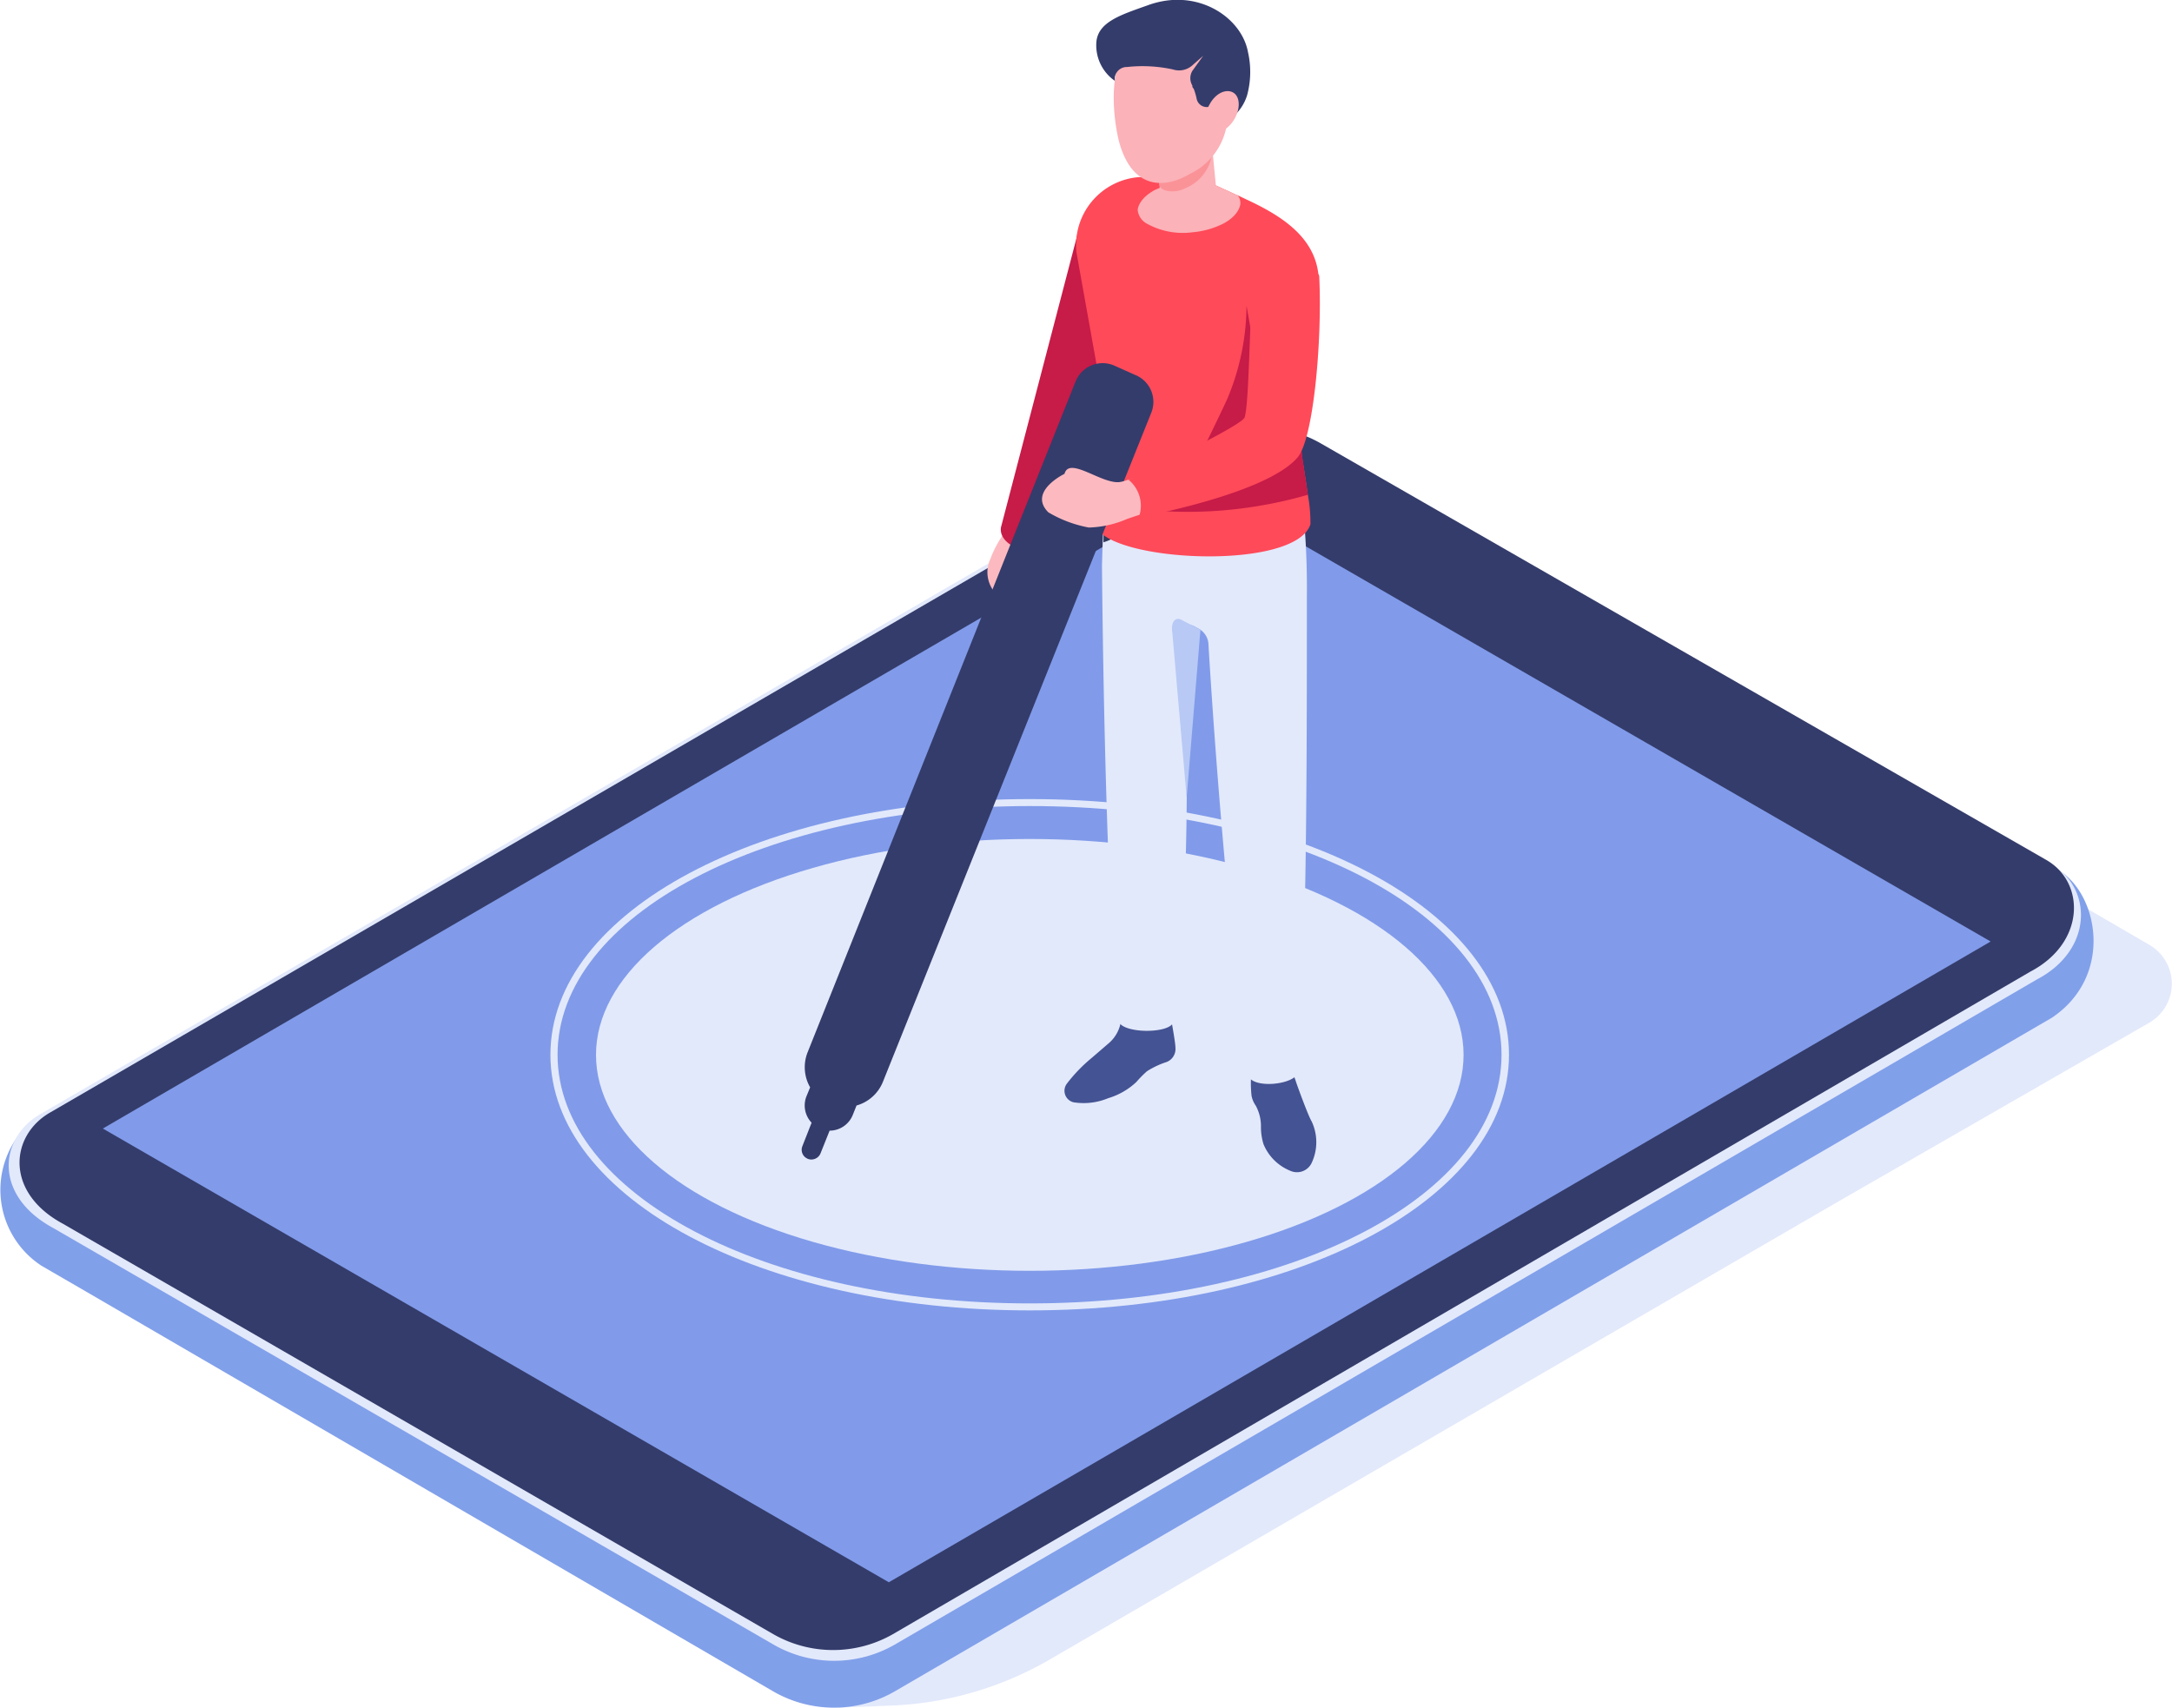
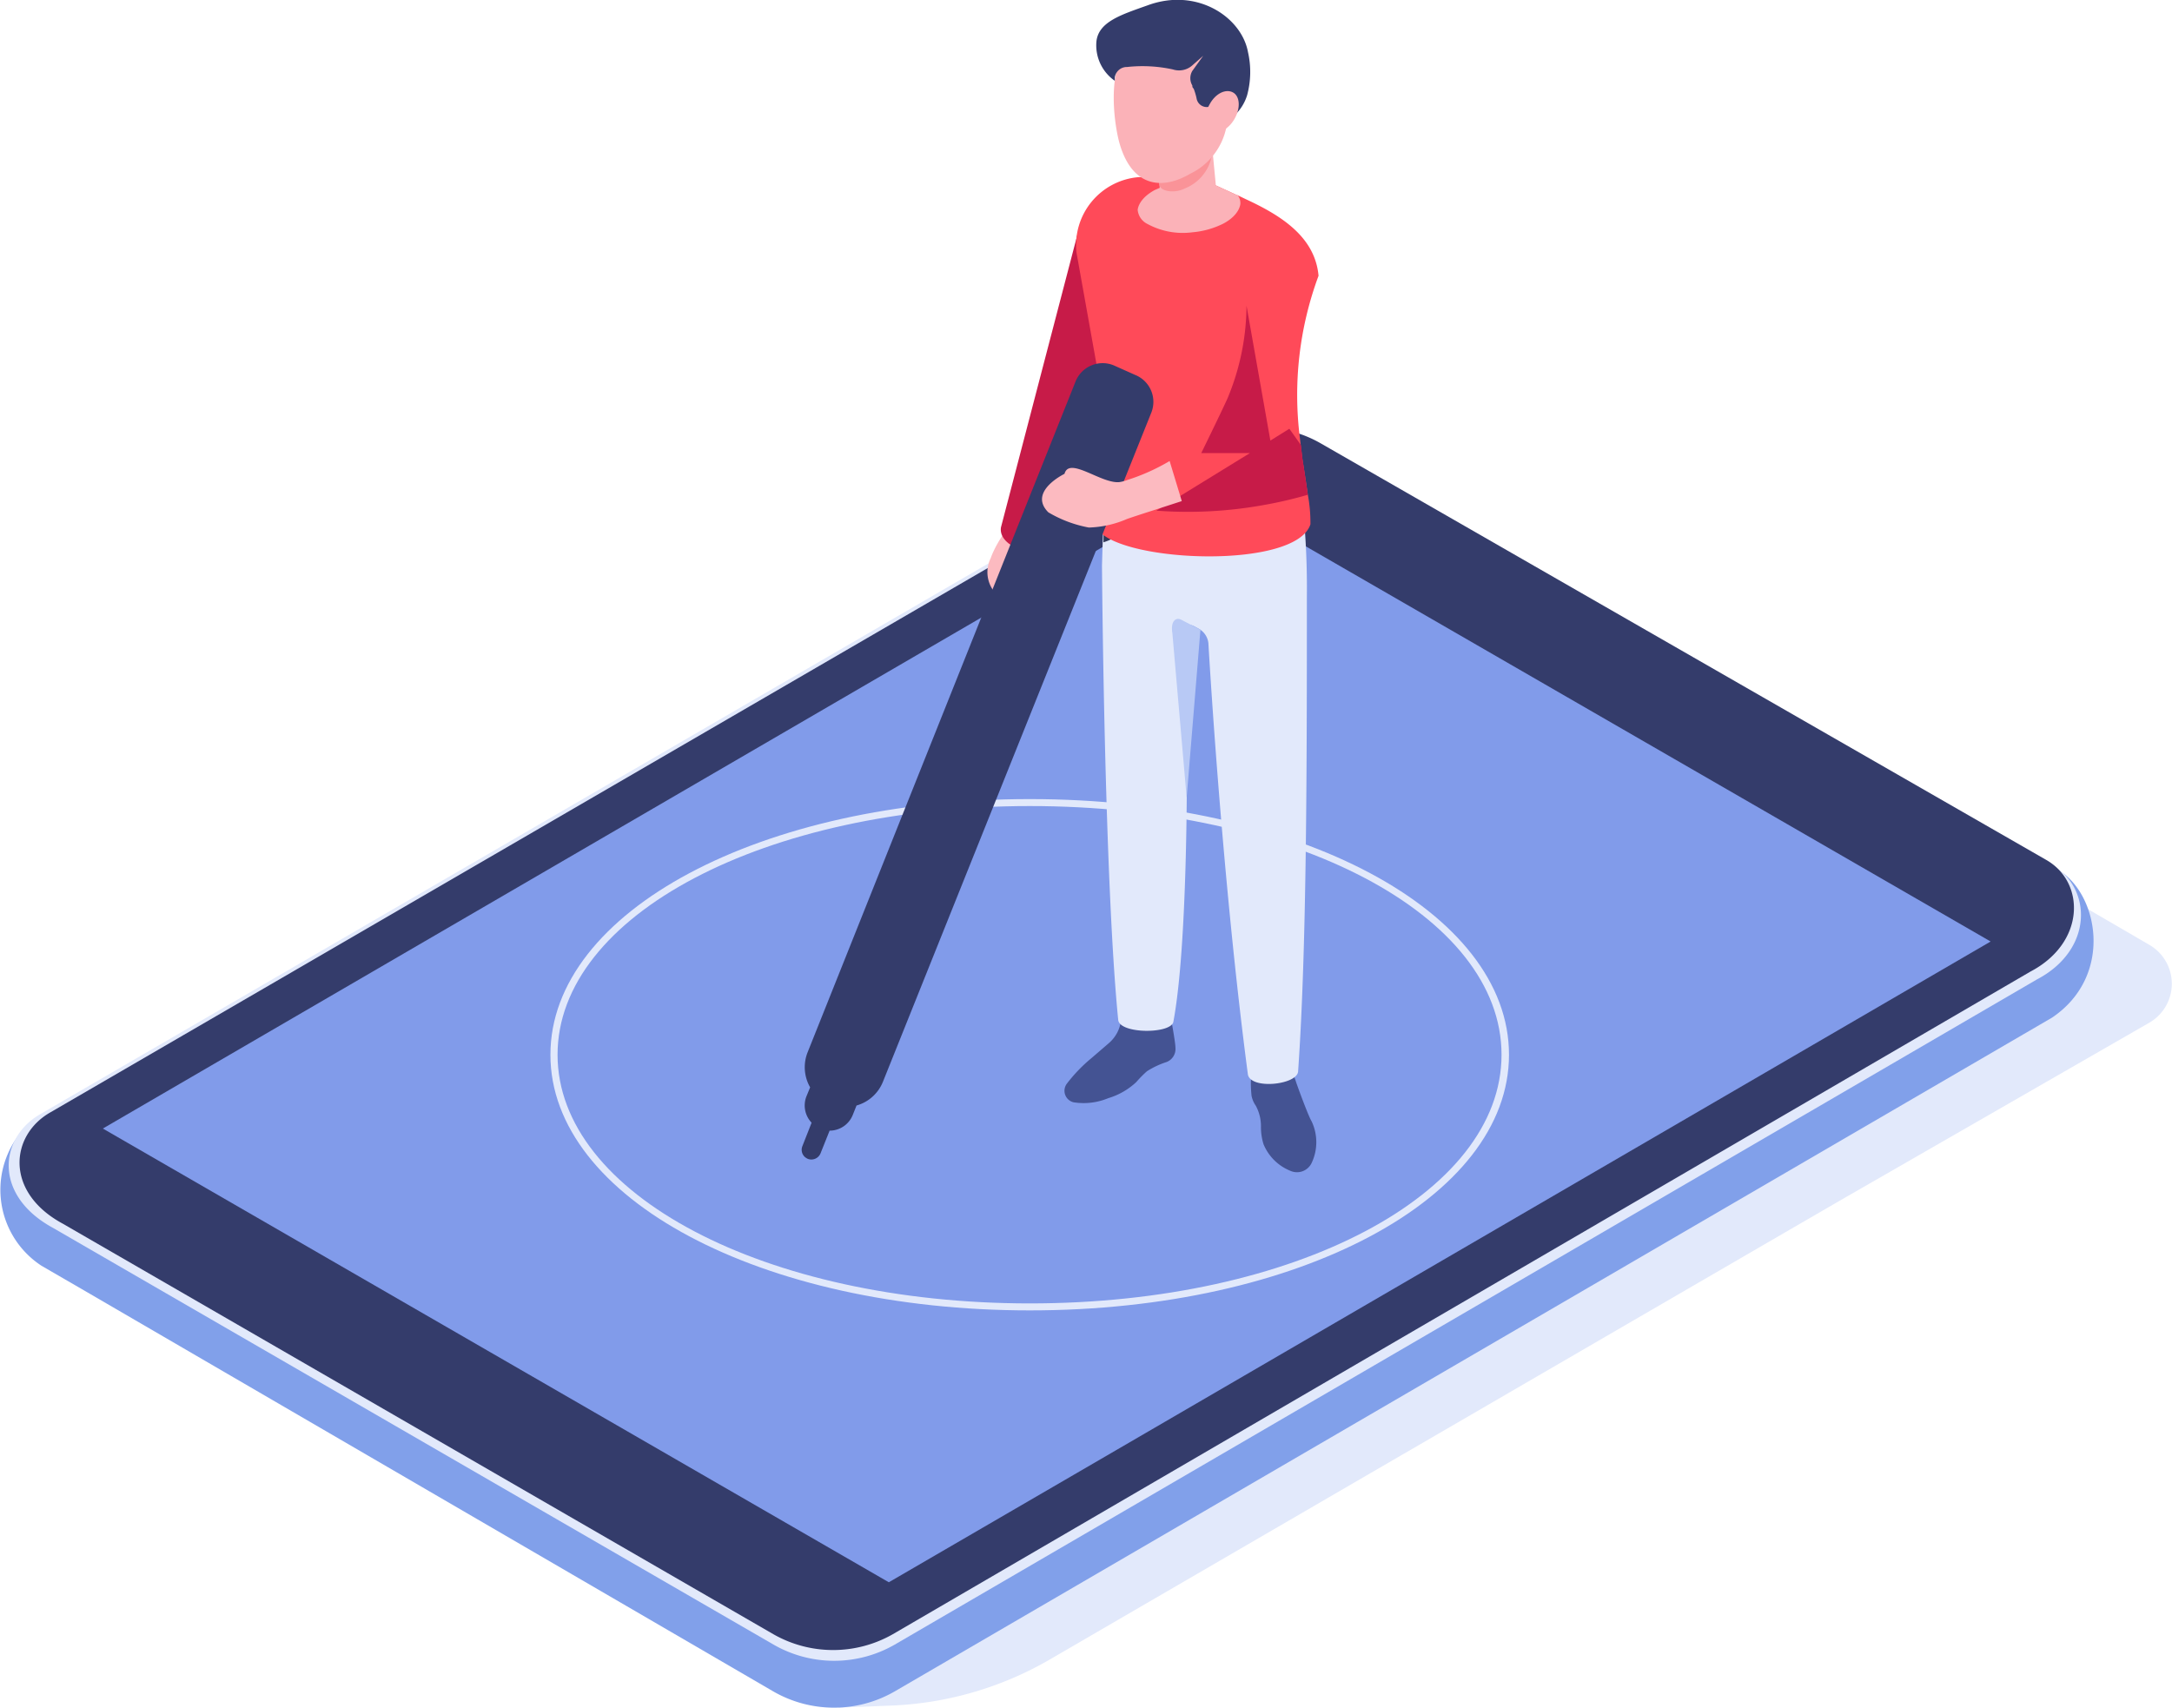
<svg xmlns="http://www.w3.org/2000/svg" viewBox="0 0 133.89 105.29">
  <defs>
    <style>.cls-1{isolation:isolate;}.cls-2,.cls-4{fill:#e2e9fb;}.cls-2{mix-blend-mode:multiply;}.cls-3{fill:#81a0ea;}.cls-5{fill:#343c6b;}.cls-6{fill:#819bea;}.cls-7{fill:#fcbac0;}.cls-8{fill:#c71b48;}.cls-9{fill:#445393;}.cls-10{fill:#323858;}.cls-11{fill:#b8c9f5;}.cls-12{fill:#ff4a59;}.cls-13{fill:#fbb2b8;}.cls-14{fill:#fa9398;}</style>
  </defs>
  <g class="cls-1">
    <g id="Layer_1" data-name="Layer 1">
      <path class="cls-2" d="M144.59,219.55a3.79,3.79,0,0,0-3.77,0L67.74,262.16a1.88,1.88,0,0,0,0,3.25l17.25,10-1.86,2.42,3.29-.13a21.13,21.13,0,0,0,9.7-2.82c12.7-7.38,47.95-27.86,49.28-28.62l18.54-10.66a2.77,2.77,0,0,0,0-4.79Z" transform="translate(-31.44 -172.56)" />
      <path class="cls-3" d="M157.94,235.29,86.59,276.83a7.49,7.49,0,0,1-7.48,0l-42.4-24.67L34,250.59a5.59,5.59,0,0,1-.77-8.76.83.83,0,0,1,.2-.13l71.71-39a7.53,7.53,0,0,1,7.49,0l27.85,13.57,17.73,9.85C160.79,227.54,161.79,232.69,157.94,235.29Z" transform="translate(-31.44 -172.56)" />
      <path class="cls-4" d="M157,232.94l-70.4,41a7.49,7.49,0,0,1-7.48,0L34.7,248.25c-3.67-2-3.32-5.53-.79-7l71.26-41.39a7.39,7.39,0,0,1,7.43,0l45.34,26C160.44,227.35,160.46,231.13,157,232.94Z" transform="translate(-31.44 -172.56)" />
      <path class="cls-5" d="M156.61,232.45,86.48,273.3a7.43,7.43,0,0,1-7.37,0L35.32,248c-3.61-1.94-3.26-5.46-.77-6.87l71-41.23a7.31,7.31,0,0,1,7.32,0l44.69,25.66C160,226.94,160,230.67,156.61,232.45Z" transform="translate(-31.44 -172.56)" />
      <path class="cls-5" d="M134.33,214.81l-6.52-3.76a1.57,1.57,0,0,0-1.57,0,.56.56,0,0,0,0,1l6.57,3.79a1.48,1.48,0,0,0,1.52,0A.58.58,0,0,0,134.33,214.81Z" transform="translate(-31.44 -172.56)" />
      <polygon class="cls-6" points="74.24 30.07 68.78 33.25 6.34 69.57 54.79 97.54 68.78 89.41 122.71 58.04 74.24 30.07" />
      <path class="cls-2" d="M94.92,253.34c-16.57,0-29.55-6.92-29.55-15.76s13-15.76,29.55-15.76,29.54,6.92,29.54,15.76S111.49,253.34,94.92,253.34Zm0-31.09c-16.33,0-29.11,6.74-29.11,15.33s12.78,15.33,29.11,15.33S124,246.18,124,237.58,111.24,222.25,94.92,222.25Z" transform="translate(-31.44 -172.56)" />
-       <ellipse class="cls-2" cx="63.48" cy="65.03" rx="26.74" ry="13.31" />
      <path class="cls-7" d="M95.52,208c-.39,1.14-1.38,1.82-2.21,1.53a1.94,1.94,0,0,1-.8-2.56c.39-1.13,1.82-3.2,2.65-2.92S95.91,206.88,95.52,208Z" transform="translate(-31.44 -172.56)" />
      <path class="cls-8" d="M93.14,205.08c-.18,1.22,2.31,2,2.8,1.09,0,0,3.45-7.68,4.28-9.44l0,0c1-1.87,2.67-7.84,2.67-7.84l-5-2Z" transform="translate(-31.44 -172.56)" />
      <path class="cls-9" d="M111.33,239.25c-.36-1.18-1.28-1.94-2-1.7s-.87,1.32-.74,2.56a1.59,1.59,0,0,0,.26.61,2.65,2.65,0,0,1,.32,1.29,3.51,3.51,0,0,0,.16,1.09,3,3,0,0,0,1.64,1.63,1,1,0,0,0,1.32-.47,3,3,0,0,0,0-2.58C112.08,241.34,111.4,239.47,111.33,239.25Z" transform="translate(-31.44 -172.56)" />
      <path class="cls-9" d="M102.14,238.6a6.79,6.79,0,0,0-.65.66,4.35,4.35,0,0,1-1.74,1,3.93,3.93,0,0,1-2.14.25.73.73,0,0,1-.41-1.14,9.55,9.55,0,0,1,1.52-1.58l1.08-.93a2.21,2.21,0,0,0,.75-1.44c0-.3.06-.58.11-.59,1.09-.42,2.65-.19,2.93.34,0,0,.31,1.62.31,2a.86.86,0,0,1-.55.86A5.17,5.17,0,0,0,102.14,238.6Z" transform="translate(-31.44 -172.56)" />
      <path class="cls-4" d="M112,209.38c0,10.33,0,21.52-.54,29.23-.06.84-3,1.14-3.1.15-1.63-12.37-2.43-26.55-2.43-26.55a1.16,1.16,0,0,0-.61-.9l-.22-.12c-.63-.34-.73.1-.73.81l.23,8s.06,10.83-.83,15.55c-.14.76-3.32.76-3.4-.12-.86-8.64-1-28-1-28l.12-4.09c0-.16.92-.19,2.26-.17,1.62,0,3.85.15,5.79.28,2.31.14,4.21.29,4.21.29A50.69,50.69,0,0,1,112,209.38Z" transform="translate(-31.44 -172.56)" />
      <path class="cls-10" d="M100.46,205.47a3,3,0,0,1-1,.52l.08-4.09c0-.15.92-.19,2.26-.16A3.91,3.91,0,0,1,100.46,205.47Z" transform="translate(-31.44 -172.56)" />
      <path class="cls-11" d="M105.44,211.38l-1.19-.62c-.31-.16-.67.07-.54.84l.88,10.13Z" transform="translate(-31.44 -172.56)" />
      <path class="cls-12" d="M112.06,203.06a9.39,9.39,0,0,1,.16,1.82c-.89,2.77-11.44,2.38-13.08.37l.31-4.81a16.93,16.93,0,0,0-.19-4.15l-1.46-8.15a4.2,4.2,0,0,1,3.83-4.66,3.91,3.91,0,0,1,1.26.2c.16,0,1.27-.71,1.43-.65l1.5.7,1.77.81a.52.52,0,0,0,.15.06l.5.24c2.16,1,4.26,2.31,4.48,4.72a21.15,21.15,0,0,0-1.15,10l.05.43.1.85S111.91,202,112.06,203.06Z" transform="translate(-31.44 -172.56)" />
      <path class="cls-8" d="M112.06,203.06a25.63,25.63,0,0,1-2.76.64,26.24,26.24,0,0,1-6.58.34l5.77-3.55h-3c1.49-3.05,1.63-3.4,1.63-3.4a15,15,0,0,0,1.16-5.68l1.47,8.31,1.17-.73.71,1,.1.85S111.91,202,112.06,203.06Z" transform="translate(-31.44 -172.56)" />
      <path class="cls-13" d="M107.74,184.6l-.15-.06-1.2-.55-.48-5-3.43.32.45,4.83-.3.13c-.65.35-1,.8-1.06,1.22a1.08,1.08,0,0,0,.61.88,4.56,4.56,0,0,0,2.76.51,5.27,5.27,0,0,0,1.9-.53c.65-.34,1-.8,1.06-1.21A.79.79,0,0,0,107.74,184.6Z" transform="translate(-31.44 -172.56)" />
      <path class="cls-14" d="M102.54,179.93l.37,4c0,.41.9.59,1.56.25a2.71,2.71,0,0,0,1.71-2.32L106,179.6Z" transform="translate(-31.44 -172.56)" />
      <path class="cls-13" d="M100.45,181.39c.79,2.76,2.68,2.87,4.36,1.88a4.08,4.08,0,0,0,2.23-2.88c.1-.82.64-1.64.63-2.3a3.83,3.83,0,0,0-3.91-4.08C98.91,174.07,100.17,180.43,100.45,181.39Z" transform="translate(-31.44 -172.56)" />
      <path class="cls-5" d="M108.37,175.77c-.4-2.17-3.16-4-6.19-2.88-1.6.57-3,1-3.15,2.2a2.66,2.66,0,0,0,1.13,2.45l0-.21a.75.75,0,0,1,.76-.64,8.79,8.79,0,0,1,2.82.15,1.23,1.23,0,0,0,1.21-.26l.66-.58-.67.93a.88.88,0,0,0,0,.9c0,.06,0,.13.08.19a3.9,3.9,0,0,1,.18.6.64.64,0,0,0,.88.49,1.21,1.21,0,0,0,.54-.38c.24-.37.66-.47.73-.23a2.93,2.93,0,0,1,.17,1.19,2.83,2.83,0,0,0,.8-1.27A5.49,5.49,0,0,0,108.37,175.77Z" transform="translate(-31.44 -172.56)" />
      <path class="cls-13" d="M106,179c-.38.66-.34,1.39.09,1.63s1.07-.08,1.45-.74.34-1.39-.09-1.63S106.37,178.3,106,179Z" transform="translate(-31.44 -172.56)" />
      <path class="cls-5" d="M100.09,195.08a1.8,1.8,0,0,0-2.35,1L81.22,237.44a2.49,2.49,0,0,0,.16,2.15l-.23.56a1.54,1.54,0,0,0,.32,1.62l-.57,1.45a.6.6,0,0,0,.13.64.77.77,0,0,0,.21.14.61.61,0,0,0,.78-.34l.56-1.4a1.54,1.54,0,0,0,1.44-1l.22-.55a2.48,2.48,0,0,0,1.63-1.47L102.41,198a1.79,1.79,0,0,0-1-2.33Z" transform="translate(-31.44 -172.56)" />
      <path class="cls-7" d="M96.06,204.14a7.58,7.58,0,0,0,2.5.94,6.35,6.35,0,0,0,2.36-.53c.75-.26,2-.65,3.37-1.1l-.75-2.47a12.54,12.54,0,0,1-2.61,1.17,2.25,2.25,0,0,1-.49.13c-1.12.11-3.09-1.6-3.38-.51C97.06,201.77,94.79,202.86,96.06,204.14Z" transform="translate(-31.44 -172.56)" />
-       <path class="cls-12" d="M101,202.13a2.07,2.07,0,0,1,.64,2.32s7.79-1.4,9.77-3.67c1-1.1,1.55-7.31,1.35-11.22,0,0-.87-1.68-2.07-1.68a2.05,2.05,0,0,0-2,1.87c-.23,2.38-.24,7.65-.53,8.55C107.88,198.89,101,202.13,101,202.13Z" transform="translate(-31.44 -172.56)" />
    </g>
  </g>
</svg>